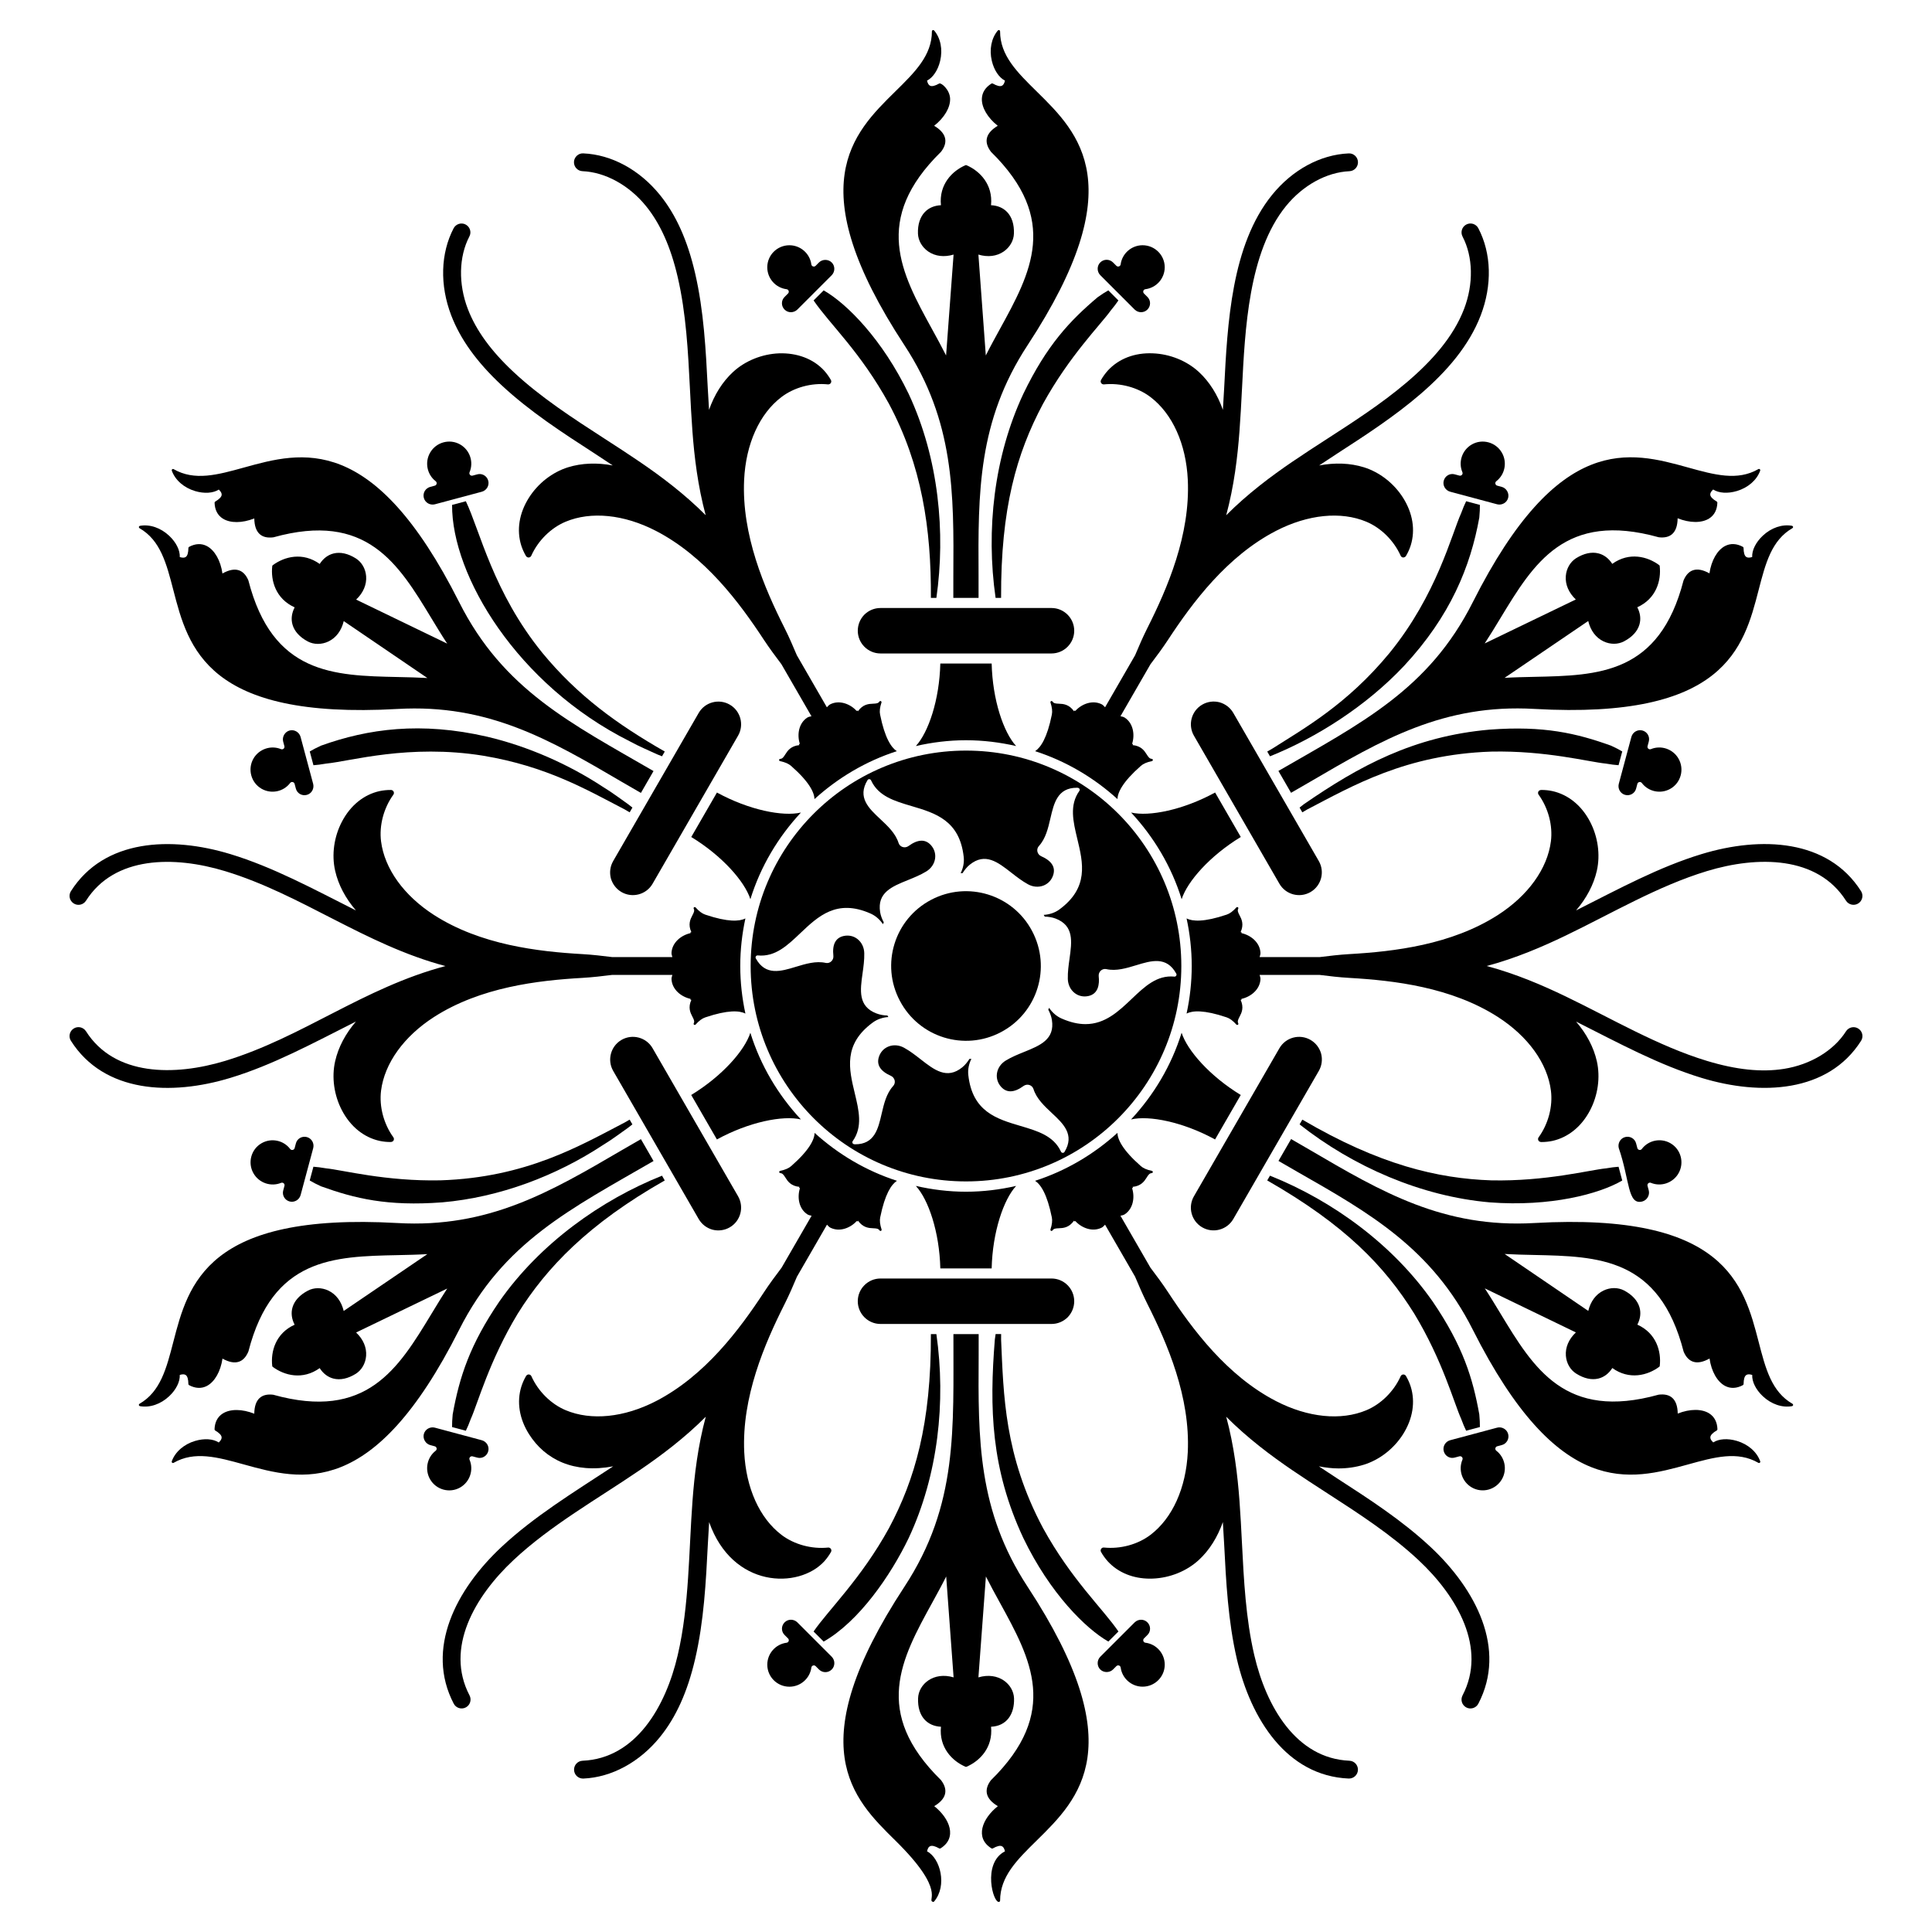
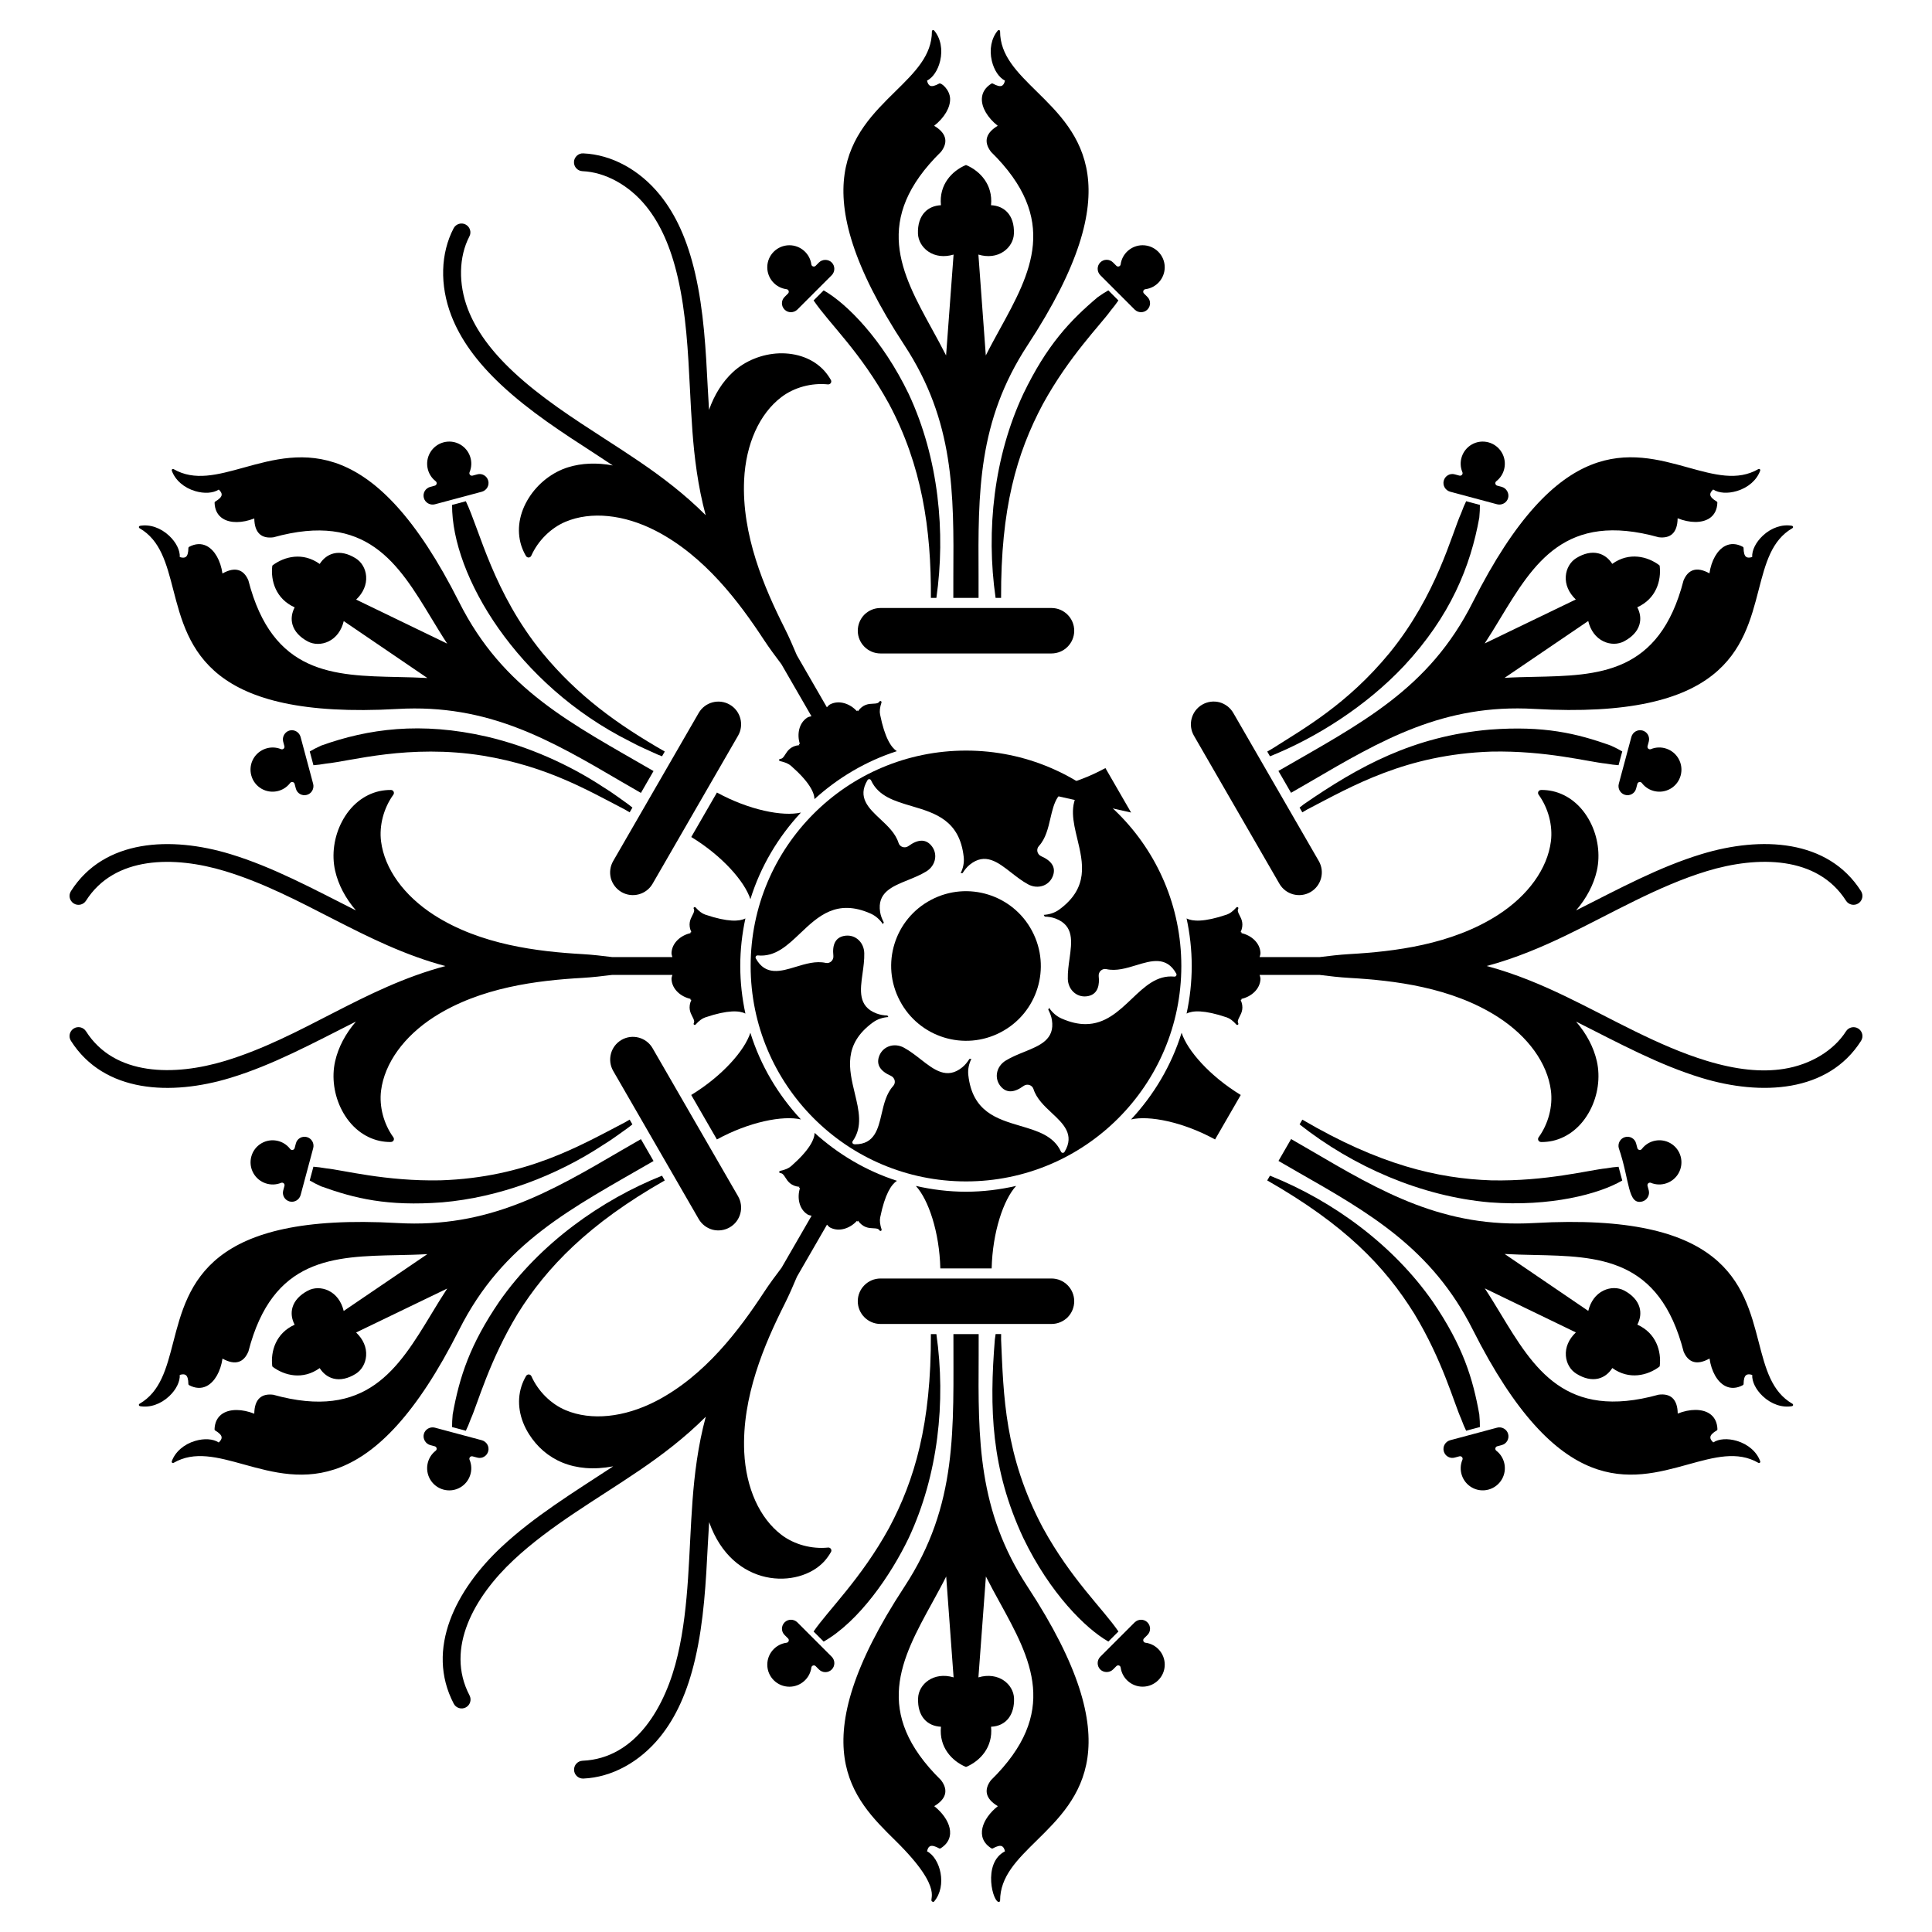
<svg xmlns="http://www.w3.org/2000/svg" fill="#000000" width="800px" height="800px" version="1.1" viewBox="144 144 512 512">
  <g>
    <path d="m359.61 223.62c4.332 6.356 12.367 13.535 19.992 27.422 8.664 16.25 11.199 33.016 11.094 51.398h1.457c2.461-17.211 0.664-36.922-7.328-54.023-6.973-14.48-16.398-23.961-22.543-27.465z" />
    <path d="m428.68 311.15c0-3.32-2.703-6.023-6.019-6.023h-45.316c-1.605 0-3.125 0.625-4.281 1.762-1.113 1.141-1.742 2.66-1.742 4.262 0 3.32 2.703 6.023 6.023 6.023h45.316c3.316-0.004 6.019-2.703 6.019-6.023z" />
    <path d="m361.03 213.56-0.883 0.887c-0.184 0.176-0.441 0.238-0.688 0.156-0.242-0.082-0.414-0.293-0.445-0.543-0.391-2.887-2.887-5.066-5.816-5.066-3.231 0-5.863 2.617-5.863 5.836 0 2.949 2.199 5.449 5.117 5.812 0.254 0.031 0.465 0.203 0.547 0.445 0.082 0.242 0.023 0.512-0.16 0.691l-0.91 0.91c-0.453 0.445-0.703 1.031-0.707 1.66-0.004 0.641 0.246 1.242 0.707 1.703 0.914 0.922 2.422 0.914 3.367-0.004l9.125-9.121c0.91-0.938 0.914-2.445 0-3.363-0.91-0.914-2.469-0.918-3.391-0.004z" />
    <path d="m446.8 208.99c-2.93 0-5.426 2.18-5.816 5.066-0.031 0.254-0.207 0.465-0.445 0.543-0.246 0.082-0.508 0.02-0.688-0.16l-0.887-0.887c-0.457-0.453-1.059-0.707-1.695-0.707s-1.234 0.25-1.691 0.707c-0.914 0.918-0.914 2.43 0.008 3.371l9.121 9.125c0.938 0.914 2.441 0.918 3.363 0 0.461-0.457 0.711-1.066 0.707-1.707-0.004-0.625-0.254-1.211-0.703-1.652l-0.914-0.914c-0.18-0.184-0.242-0.449-0.16-0.691 0.078-0.242 0.293-0.414 0.547-0.445 2.918-0.367 5.117-2.863 5.117-5.816 0-3.215-2.633-5.832-5.863-5.832z" />
    <path d="m393.15 160.14c0.719-3.019 0.125-6.031-1.59-8.055-0.094-0.105-0.242-0.148-0.371-0.098-0.133 0.047-0.223 0.176-0.223 0.312 0 6.402-4.5 10.828-9.719 15.957-11.277 11.094-25.32 24.898 2.414 67.199 13.254 20.188 13.129 39.203 12.984 61.219-0.012 1.867-0.004 3.824-0.004 5.766h6.688c0.004-1.965 0.012-3.945 0-5.836-0.125-21.992-0.234-40.984 13.008-61.152 27.734-42.301 13.691-56.105 2.414-67.199-5.215-5.129-9.719-9.555-9.719-15.957 0-0.141-0.09-0.266-0.223-0.312-0.117-0.051-0.277-0.008-0.371 0.098-1.715 2.027-2.312 5.035-1.59 8.059 0.582 2.453 1.902 4.422 3.477 5.223-0.16 0.719-0.426 1.176-0.805 1.355-0.504 0.246-1.301 0.047-2.43-0.582-0.102-0.059-0.234-0.055-0.336 0.008-1.598 0.988-2.481 2.359-2.547 3.977-0.098 2.344 1.504 5.074 4.207 7.215-3.004 1.797-3.914 4.102-1.797 6.891 18.309 17.969 10.539 32.102 2.316 47.062-1.238 2.262-2.519 4.586-3.684 6.91l-1.961-26.734c2.496 0.742 4.856 0.457 6.699-0.812 1.641-1.129 2.652-2.898 2.711-4.731 0.094-2.426-0.527-4.41-1.812-5.742-1.062-1.102-2.523-1.723-4.254-1.797 0.551-5.496-2.965-9.078-6.504-10.605-0.082-0.039-0.184-0.039-0.266 0-3.539 1.527-7.055 5.109-6.504 10.605-1.723 0.078-3.188 0.695-4.25 1.793-1.285 1.328-1.926 3.312-1.84 5.746 0.07 1.848 1.102 3.621 2.75 4.746 1.844 1.254 4.199 1.535 6.688 0.797l-1.984 26.734c-1.168-2.32-2.445-4.648-3.688-6.91-8.219-14.961-15.988-29.094 2.379-47.102 2.07-2.746 1.164-5.066-1.855-6.856 2.715-2.137 4.32-4.863 4.227-7.211-0.094-2.394-2.379-4.277-2.879-3.988-1.125 0.629-1.922 0.824-2.43 0.582-0.379-0.18-0.645-0.637-0.805-1.355 1.574-0.793 2.894-2.762 3.477-5.219z" />
    <path d="m415.17 248.42c-7.75 16.582-9.918 36.051-7.328 54.023h1.457c-0.09-23.676 4.078-38.246 11.094-51.402 6.996-12.73 15.273-20.988 17.938-24.715 0.879-1.039 1.512-1.906 2.055-2.703l-2.668-2.672c-0.832 0.473-1.73 1.027-2.824 1.812-7.316 6.191-13.469 12.664-19.723 25.656z" />
    <path d="m407.85 497.54c-0.066 0.469-0.133 0.887-0.203 1.406-1.477 18.305-1.02 34.32 7.531 52.617 7.109 14.762 16.613 24.086 22.547 27.465l2.672-2.668c-4.082-5.996-12.5-13.773-19.992-27.418-10.262-19.246-10.449-35.293-11.102-49.902 0.004-0.555 0.004-1.004 0.008-1.5z" />
    <path d="m371.32 488.84c0 3.32 2.703 6.023 6.019 6.023h45.316c1.605 0 3.125-0.625 4.281-1.762 1.113-1.141 1.742-2.66 1.742-4.262 0-3.32-2.703-6.023-6.023-6.023h-45.316c-3.316 0.004-6.019 2.703-6.019 6.023z" />
    <path d="m448.07 577.3c0.453-0.445 0.703-1.031 0.707-1.66 0.004-0.641-0.246-1.242-0.707-1.703-0.914-0.922-2.422-0.914-3.367 0.004l-9.125 9.121c-0.91 0.934-0.914 2.445 0 3.363 0.91 0.91 2.473 0.914 3.391 0l0.887-0.887c0.184-0.18 0.441-0.238 0.688-0.16 0.242 0.082 0.414 0.293 0.445 0.543 0.391 2.887 2.887 5.066 5.816 5.066 3.231 0 5.863-2.617 5.863-5.836 0-2.949-2.199-5.449-5.117-5.812-0.254-0.031-0.465-0.203-0.547-0.445-0.082-0.242-0.023-0.512 0.16-0.691z" />
    <path d="m347.34 585.16c0 3.219 2.629 5.836 5.863 5.836 2.93 0 5.426-2.18 5.816-5.07 0.031-0.254 0.207-0.461 0.445-0.543 0.246-0.082 0.508-0.02 0.688 0.16l0.883 0.887c0.934 0.93 2.43 0.957 3.391 0 0.914-0.918 0.914-2.43-0.008-3.371l-9.121-9.125c-0.938-0.914-2.441-0.918-3.363 0-0.938 0.934-0.949 2.434-0.004 3.359l0.914 0.914c0.184 0.18 0.242 0.449 0.16 0.691-0.078 0.242-0.297 0.414-0.547 0.445-2.918 0.371-5.117 2.867-5.117 5.816z" />
    <path d="m399.87 612.21c0.082 0.039 0.184 0.039 0.266 0 3.539-1.527 7.055-5.109 6.504-10.605 4.144-0.188 6.234-3.344 6.09-7.539-0.145-3.746-4.133-7.117-9.438-5.543l1.984-26.738c1.168 2.324 2.445 4.648 3.688 6.91 8.219 14.961 15.988 29.094-2.375 47.105-0.934 1.238-1.285 2.43-1.043 3.543 0.262 1.211 1.234 2.324 2.898 3.309-4.144 3.262-6.188 8.41-1.684 11.191 0.102 0.059 0.234 0.066 0.336 0.008 1.125-0.629 1.922-0.824 2.43-0.582 0.379 0.18 0.645 0.637 0.805 1.352-6.144 3.125-3.086 14.031-1.516 13.383 0.133-0.047 0.223-0.176 0.223-0.312 0-6.402 4.5-10.832 9.719-15.957 11.277-11.094 25.32-24.898-2.414-67.203-13.254-20.188-13.129-39.203-12.988-61.219 0.012-1.867 0.004-3.824 0.004-5.766h-6.691c-0.051 25.164 1.289 45.211-13.004 66.984-27.734 42.301-13.695 56.105-2.414 67.199 13.789 13.555 8.289 15.68 9.941 16.27 0.117 0.051 0.277 0.008 0.371-0.098 3.543-4.184 1.609-11.504-1.887-13.281 0.324-1.457 1.027-2.004 3.234-0.773 0.102 0.059 0.234 0.055 0.336-0.008 4.492-2.773 2.492-7.906-1.66-11.191 3.019-1.805 3.906-4.113 1.801-6.891-18.309-17.969-10.543-32.102-2.316-47.062 1.238-2.262 2.519-4.586 3.684-6.91l1.961 26.734c-5.301-1.578-9.297 1.805-9.41 5.543-0.188 4.785 2.418 7.375 6.062 7.539-0.551 5.5 2.965 9.082 6.504 10.609z" />
    <path d="m362.28 579.04c9.379-5.352 17.766-17.531 22.543-27.465 7.773-16.625 9.898-36.059 7.328-54.023h-1.457c0.09 23.836-4.293 38.645-11.094 51.398-7.363 13.406-16.164 21.809-19.992 27.418z" />
    <path d="m230.43 346.36c6.453-0.621 21.977-5.258 41.629-2.086 16.832 2.812 27.383 8.984 37.512 14.246 0.477 0.281 0.867 0.504 1.297 0.758l0.73-1.262c-0.371-0.293-0.703-0.559-1.117-0.879-1.867-1.289-4.019-2.981-6.641-4.57-9.078-5.981-19.828-10.766-30.773-13.34-17.52-4.027-31.512-2.109-43.996 2.379-1.227 0.551-2.156 1.055-2.981 1.539l0.977 3.648c0.957-0.074 2.023-0.191 3.363-0.434z" />
    <path d="m308.71 380.41c2.875 1.66 6.566 0.672 8.23-2.207l22.656-39.242c1.66-2.875 0.672-6.566-2.207-8.227-2.875-1.66-6.566-0.672-8.227 2.203l-22.66 39.246c-0.805 1.391-1.02 3.019-0.617 4.586 0.434 1.535 1.438 2.84 2.824 3.641z" />
    <path d="m213.3 353.02c2.555 1.477 5.816 0.82 7.594-1.523 0.152-0.203 0.41-0.301 0.66-0.25 0.25 0.047 0.453 0.234 0.516 0.48l0.332 1.246c0.16 0.617 0.543 1.125 1.082 1.441 0.551 0.32 1.199 0.41 1.828 0.238 1.254-0.332 2.004-1.641 1.68-2.918l-3.34-12.461c-0.355-1.258-1.664-2.016-2.914-1.68-1.242 0.336-2.027 1.684-1.695 2.938l0.324 1.207c0.062 0.25-0.012 0.504-0.207 0.676-0.191 0.168-0.461 0.215-0.695 0.113-2.695-1.105-5.832-0.031-7.297 2.504-1.605 2.793-0.652 6.379 2.133 7.988z" />
    <path d="m258.02 273.03c-1.281 0.344-2.043 1.633-1.695 2.934 0.34 1.25 1.648 2.008 2.922 1.68l12.461-3.336c1.262-0.355 2.016-1.656 1.68-2.914-0.34-1.273-1.629-2.039-2.906-1.684l-1.246 0.336c-0.25 0.066-0.512-0.016-0.68-0.207-0.168-0.191-0.211-0.465-0.113-0.699 1.141-2.711 0.078-5.863-2.477-7.34-2.785-1.609-6.367-0.641-7.984 2.16-1.465 2.535-0.828 5.789 1.48 7.57 0.203 0.152 0.297 0.41 0.25 0.66-0.055 0.254-0.234 0.449-0.484 0.516z" />
    <path d="m209.82 297.8c-0.605-1.426-1.465-2.328-2.551-2.676-1.18-0.379-2.629-0.094-4.316 0.855-0.492-3.418-2.051-6.172-4.129-7.266-1.434-0.754-3.066-0.68-4.719 0.211-0.102 0.059-0.176 0.172-0.176 0.289-0.02 1.289-0.246 2.078-0.711 2.394-0.344 0.238-0.871 0.242-1.574 0.02 0.094-1.766-0.957-3.894-2.789-5.625-2.254-2.129-5.16-3.125-7.769-2.648-0.141 0.031-0.25 0.133-0.27 0.273-0.027 0.137 0.039 0.281 0.16 0.352 5.543 3.199 7.129 9.312 8.961 16.395 3.969 15.312 8.902 34.375 59.406 31.508 24.109-1.387 40.516 8.23 59.512 19.363 1.613 0.945 3.309 1.918 4.992 2.887l3.344-5.793c-21.77-12.625-39.801-21.488-51.508-44.758-22.77-45.168-41.742-39.91-56.988-35.691-7.047 1.953-13.133 3.637-18.68 0.438-0.121-0.07-0.277-0.055-0.383 0.035-0.102 0.078-0.145 0.234-0.102 0.371 0.895 2.5 3.203 4.519 6.18 5.406 2.414 0.723 4.781 0.566 6.266-0.398 0.543 0.496 0.801 0.957 0.77 1.375-0.035 0.559-0.605 1.152-1.719 1.816-0.102 0.059-0.164 0.176-0.16 0.297 0.055 1.879 0.805 3.328 2.172 4.195 1.98 1.258 5.144 1.234 8.352-0.035 0.027 1.926 0.508 3.316 1.426 4.148 0.844 0.766 2.055 1.055 3.644 0.855 24.715-6.871 33.07 6.922 41.914 21.523 1.336 2.203 2.711 4.477 4.141 6.648l-24.133-11.668c1.891-1.789 2.824-3.977 2.648-6.207-0.156-1.984-1.184-3.746-2.742-4.715-2.055-1.293-4.086-1.746-5.879-1.301-1.488 0.367-2.754 1.324-3.684 2.781-4.484-3.227-9.344-1.969-12.438 0.332-0.074 0.055-0.125 0.137-0.133 0.23-0.445 3.828 0.895 8.664 5.934 10.938-0.793 1.531-0.992 3.106-0.57 4.574 0.508 1.777 1.91 3.324 4.059 4.469 1.637 0.859 3.684 0.855 5.484-0.012 2.008-0.969 3.43-2.867 4.035-5.391l22.164 15.086c-2.598-0.148-5.25-0.207-7.828-0.262-17.078-0.371-33.199-0.711-39.613-25.621z" />
    <path d="m287.77 317.06c-13.078-16.051-16.602-32.496-20.316-40.227l-3.648 0.977c-0.102 18.73 17.242 47.684 47.039 62.621 2.688 1.477 5.227 2.492 7.277 3.465 0.488 0.199 0.883 0.355 1.32 0.531l0.73-1.262c-12.602-7.215-23.094-14.809-32.402-26.105z" />
    <path d="m569.57 453.63c-4.188 0.402-15.91 3.484-30.375 3.176-14.184-0.48-29.652-4.125-50.062-16.09l-0.73 1.262c14.203 11.184 32.176 19.082 50.449 20.664 15.996 1.203 28.938-2.211 35.059-5.793l-0.977-3.648c-0.961 0.074-2.027 0.191-3.363 0.43z" />
-     <path d="m491.29 419.58c-2.875-1.66-6.566-0.672-8.23 2.207l-22.66 39.246c-1.66 2.875-0.672 6.566 2.207 8.227 2.875 1.66 6.566 0.672 8.227-2.203l22.66-39.246c0.805-1.391 1.02-3.019 0.617-4.586-0.426-1.539-1.43-2.844-2.82-3.644z" />
    <path d="m586.69 446.97c-2.555-1.477-5.816-0.82-7.594 1.523-0.152 0.203-0.41 0.301-0.66 0.25-0.25-0.047-0.453-0.234-0.52-0.48l-0.332-1.246c-0.16-0.613-0.543-1.125-1.086-1.441-0.551-0.324-1.199-0.41-1.828-0.238-1.258 0.332-2.004 1.641-1.68 2.918 2.941 8.52 2.305 15.199 6.25 14.145 1.242-0.336 2.027-1.684 1.695-2.938l-0.324-1.207c-0.062-0.25 0.012-0.504 0.207-0.676 0.191-0.168 0.461-0.215 0.695-0.113 2.695 1.105 5.832 0.031 7.297-2.504 1.617-2.797 0.668-6.383-2.121-7.992z" />
    <path d="m541.98 526.96c0.625-0.168 1.141-0.562 1.461-1.117 0.316-0.551 0.398-1.195 0.234-1.82-0.34-1.25-1.648-2.008-2.922-1.68l-12.461 3.336c-1.262 0.355-2.016 1.656-1.68 2.914 0.168 0.629 0.566 1.148 1.125 1.465 0.543 0.309 1.176 0.387 1.781 0.215l1.246-0.336c0.246-0.066 0.512 0.016 0.68 0.211 0.172 0.188 0.211 0.461 0.113 0.695-1.141 2.711-0.078 5.863 2.477 7.34 2.785 1.609 6.367 0.641 7.984-2.16 1.465-2.535 0.828-5.789-1.48-7.57-0.203-0.152-0.297-0.41-0.246-0.656 0.051-0.254 0.234-0.449 0.484-0.516z" />
    <path d="m590.18 502.2c0.605 1.43 1.465 2.328 2.547 2.676 1.18 0.379 2.629 0.094 4.316-0.855 0.492 3.418 2.051 6.172 4.129 7.266 1.434 0.754 3.066 0.68 4.719-0.211 0.102-0.059 0.176-0.172 0.176-0.289 0.02-1.289 0.246-2.078 0.715-2.394 0.344-0.238 0.871-0.242 1.574-0.02-0.094 1.766 0.957 3.894 2.789 5.625 2.254 2.129 5.16 3.121 7.769 2.648 0.141-0.027 0.254-0.133 0.27-0.273 0.027-0.137-0.039-0.281-0.16-0.352-5.547-3.199-7.129-9.312-8.961-16.395-3.969-15.312-8.902-34.375-59.406-31.512-24.109 1.387-40.516-8.23-59.512-19.363-1.613-0.945-3.309-1.918-4.992-2.887l-3.344 5.793c1.699 0.984 3.41 1.98 5.055 2.918 19.109 10.887 35.613 20.289 46.457 41.84 22.766 45.168 41.742 39.91 56.988 35.691 7.047-1.953 13.133-3.637 18.68-0.438 0.121 0.07 0.277 0.055 0.383-0.035 0.102-0.074 0.145-0.234 0.102-0.371-0.895-2.5-3.203-4.519-6.18-5.406-2.414-0.723-4.781-0.566-6.266 0.398-0.543-0.496-0.805-0.957-0.77-1.375 0.035-0.559 0.605-1.152 1.719-1.812 0.102-0.059 0.164-0.176 0.16-0.297-0.055-1.879-0.805-3.328-2.172-4.195-1.98-1.258-5.148-1.234-8.352 0.035-0.027-1.922-0.508-3.316-1.426-4.148-0.844-0.766-2.055-1.055-3.644-0.855-24.715 6.871-33.07-6.922-41.914-21.523-1.336-2.203-2.711-4.477-4.141-6.648l24.133 11.668c-1.891 1.789-2.824 3.977-2.648 6.207 0.156 1.984 1.184 3.746 2.742 4.715 2.051 1.293 4.082 1.746 5.879 1.305 1.484-0.367 2.754-1.324 3.684-2.785 4.484 3.227 9.344 1.969 12.438-0.332 0.074-0.055 0.125-0.137 0.133-0.23 0.445-3.828-0.895-8.664-5.934-10.938 0.793-1.531 0.992-3.106 0.57-4.574-0.508-1.777-1.91-3.324-4.059-4.469-1.633-0.859-3.688-0.855-5.484 0.012-2.008 0.969-3.43 2.867-4.035 5.391l-22.16-15.086c2.594 0.148 5.25 0.207 7.828 0.262 17.066 0.371 33.191 0.711 39.605 25.621z" />
    <path d="m518.79 492.13c7.516 12.398 10.57 23.789 12.438 27.895 0.461 1.277 0.895 2.262 1.312 3.133l3.648-0.977c0.004-0.957-0.027-2.012-0.16-3.352-1.699-9.461-4.266-18.051-12.352-29.906-10.398-14.887-26.211-26.602-43.121-33.359l-0.73 1.262c20.598 11.785 31.09 22.668 38.965 35.305z" />
    <path d="m276.32 488.93c-7.762 11.383-10.551 19.887-12.355 29.906-0.133 1.336-0.164 2.394-0.16 3.352l3.648 0.977c0.422-0.871 0.852-1.852 1.312-3.133 1.758-3.856 4.902-15.457 12.438-27.891 7.664-12.293 18.801-23.855 38.965-35.309l-0.727-1.262c-16.055 6.414-32.312 17.895-43.121 33.359z" />
    <path d="m332.83 469.88c1.543 0.395 3.176 0.18 4.562-0.621 2.875-1.66 3.863-5.352 2.207-8.23l-22.66-39.246c-1.66-2.875-5.352-3.863-8.227-2.203-2.875 1.66-3.863 5.352-2.207 8.227l22.656 39.246c0.805 1.391 2.106 2.394 3.668 2.828z" />
    <path d="m257.98 536.03c1.617 2.801 5.199 3.769 7.984 2.16 2.555-1.477 3.617-4.629 2.477-7.34-0.102-0.234-0.055-0.504 0.113-0.695 0.168-0.191 0.43-0.273 0.676-0.207l1.246 0.332c0.613 0.168 1.246 0.094 1.789-0.219 0.555-0.316 0.953-0.836 1.121-1.465 0.34-1.254-0.418-2.555-1.688-2.914l-12.461-3.34c-1.266-0.32-2.578 0.43-2.914 1.684-0.332 1.242 0.445 2.598 1.695 2.938l1.207 0.324c0.246 0.07 0.43 0.262 0.48 0.516 0.051 0.25-0.047 0.508-0.25 0.66-2.305 1.773-2.941 5.027-1.477 7.566z" />
    <path d="m219.29 461.29c0.316 0.551 0.836 0.945 1.461 1.113 1.254 0.332 2.562-0.422 2.914-1.691l3.344-12.461c0.324-1.27-0.426-2.574-1.684-2.914-0.629-0.168-1.277-0.082-1.832 0.242-0.539 0.316-0.922 0.824-1.078 1.434l-0.332 1.25c-0.066 0.246-0.27 0.434-0.52 0.484s-0.508-0.047-0.66-0.25c-1.777-2.344-5.039-3-7.594-1.523-2.789 1.609-3.738 5.195-2.121 7.992 1.465 2.535 4.602 3.609 7.297 2.504 0.234-0.102 0.504-0.051 0.695 0.113 0.195 0.172 0.273 0.43 0.207 0.676l-0.324 1.207c-0.176 0.625-0.094 1.27 0.227 1.824z" />
    <path d="m195.7 525.86c-2.973 0.887-5.285 2.906-6.18 5.406-0.043 0.133-0.008 0.285 0.102 0.367 0.105 0.09 0.262 0.105 0.383 0.035 5.543-3.199 11.629-1.516 18.676 0.438 15.246 4.219 34.223 9.477 56.992-35.691 11.699-23.246 29.648-32.078 51.52-44.738l-3.344-5.793c-1.703 0.977-3.422 1.961-5.055 2.918-18.984 11.105-35.379 20.695-59.461 19.312-50.5-2.867-55.438 16.195-59.402 31.508-1.832 7.078-3.414 13.191-8.961 16.395-0.121 0.07-0.188 0.211-0.16 0.352 0.012 0.129 0.133 0.242 0.27 0.273 2.613 0.473 5.519-0.516 7.773-2.648 1.832-1.73 2.879-3.859 2.785-5.625 0.699-0.223 1.23-0.219 1.574 0.02 0.465 0.312 0.691 1.102 0.711 2.394 0 0.117 0.07 0.23 0.176 0.289 1.652 0.891 3.285 0.969 4.719 0.219 2.078-1.09 3.641-3.84 4.144-7.25 1.68 0.938 3.125 1.219 4.305 0.84 1.086-0.348 1.941-1.25 2.562-2.727 6.406-24.84 22.531-25.18 39.598-25.535 2.578-0.055 5.231-0.109 7.828-0.266l-22.172 15.066c-0.605-2.531-2.031-4.434-4.051-5.398-1.797-0.855-3.836-0.848-5.453 0.02-2.148 1.129-3.555 2.664-4.066 4.438-0.426 1.473-0.23 3.047 0.566 4.582-5.035 2.269-6.379 7.109-5.934 10.938 0.008 0.09 0.059 0.176 0.133 0.23 3.094 2.301 7.953 3.559 12.438 0.332 0.93 1.453 2.195 2.41 3.676 2.781 1.793 0.449 3.832 0.008 5.898-1.277 1.562-0.984 2.586-2.762 2.734-4.754 0.164-2.227-0.77-4.406-2.652-6.188l24.145-11.648c-1.426 2.172-2.805 4.441-4.141 6.648-8.848 14.598-17.203 28.391-41.98 21.492-1.539-0.188-2.75 0.102-3.594 0.867-0.918 0.832-1.395 2.234-1.418 4.164-3.207-1.281-6.371-1.309-8.355-0.055-1.371 0.867-2.121 2.316-2.176 4.195 0 0.117 0.059 0.234 0.16 0.297 1.109 0.66 1.676 1.254 1.719 1.812 0.031 0.418-0.227 0.879-0.77 1.375-1.477-0.98-3.844-1.137-6.262-0.41z" />
    <path d="m261.14 462.64c15.289-1.324 30.289-7.047 42.691-15.219 2.621-1.59 4.773-3.281 6.641-4.57 0.418-0.32 0.746-0.586 1.117-0.879l-0.727-1.262c-0.43 0.25-0.816 0.477-1.297 0.754-11.91 6.188-26.102 14.574-48.766 15.336-14.574 0.312-26.117-2.766-30.375-3.176-1.34-0.242-2.406-0.355-3.367-0.43l-0.977 3.648c0.824 0.484 1.758 0.984 2.981 1.539 8.984 3.238 17.605 5.344 32.078 4.258z" />
    <path d="m536.03 281.16c0.133-1.336 0.164-2.394 0.16-3.352l-3.644-0.977c-0.422 0.871-0.852 1.852-1.312 3.133-2.531 5.555-6.453 21.684-19.008 37.094-11.25 13.652-22.711 20.016-31.094 25.363-0.48 0.273-0.871 0.5-1.301 0.746l0.727 1.262c12.316-4.938 25.504-13.309 35.539-23.977 12.285-13.203 17.59-26.301 19.934-39.293z" />
    <path d="m467.17 330.11c-1.543-0.395-3.176-0.18-4.562 0.621-2.875 1.66-3.863 5.352-2.207 8.23l22.66 39.246c1.66 2.875 5.352 3.863 8.227 2.203s3.863-5.352 2.207-8.227l-22.656-39.246c-0.805-1.391-2.109-2.394-3.668-2.828z" />
    <path d="m542.01 263.96c-1.617-2.801-5.199-3.769-7.984-2.16-2.555 1.477-3.617 4.629-2.477 7.34 0.102 0.234 0.055 0.504-0.113 0.695-0.168 0.191-0.43 0.273-0.676 0.207l-1.242-0.336c-0.613-0.168-1.246-0.094-1.789 0.219-0.555 0.316-0.953 0.836-1.121 1.465-0.34 1.254 0.418 2.555 1.688 2.914l12.461 3.34c1.266 0.32 2.578-0.43 2.914-1.684 0.332-1.242-0.445-2.598-1.695-2.934l-1.207-0.324c-0.246-0.07-0.43-0.262-0.48-0.516-0.051-0.25 0.047-0.508 0.25-0.66 2.301-1.777 2.938-5.027 1.473-7.566z" />
    <path d="m580.71 338.7c-0.316-0.551-0.836-0.945-1.461-1.113-1.254-0.332-2.562 0.422-2.914 1.691l-3.344 12.461c-0.324 1.27 0.43 2.574 1.684 2.914 0.629 0.172 1.277 0.082 1.832-0.242 0.539-0.316 0.922-0.824 1.078-1.434l0.332-1.246c0.066-0.246 0.27-0.434 0.52-0.484 0.25-0.051 0.508 0.047 0.66 0.25 1.777 2.344 5.039 3 7.594 1.523 2.789-1.609 3.738-5.195 2.121-7.992-1.465-2.535-4.602-3.613-7.297-2.504-0.234 0.102-0.504 0.051-0.695-0.113-0.191-0.172-0.27-0.43-0.203-0.676l0.324-1.207c0.172-0.629 0.086-1.273-0.23-1.828z" />
    <path d="m604.29 274.13c2.973-0.887 5.285-2.906 6.18-5.406 0.043-0.137 0.012-0.285-0.102-0.371-0.105-0.09-0.262-0.105-0.383-0.035-5.547 3.203-11.629 1.52-18.68-0.438-15.246-4.223-34.223-9.477-56.992 35.691-11.66 23.172-29.527 32.023-51.52 44.738l3.344 5.793c1.703-0.98 3.422-1.961 5.055-2.918 18.984-11.105 35.379-20.695 59.461-19.312 50.5 2.867 55.438-16.195 59.402-31.508 1.832-7.082 3.418-13.191 8.961-16.395 0.121-0.07 0.188-0.211 0.16-0.352-0.016-0.125-0.133-0.242-0.27-0.273-2.613-0.473-5.519 0.516-7.773 2.648-1.832 1.73-2.883 3.859-2.785 5.625-0.699 0.223-1.23 0.215-1.574-0.02-0.465-0.312-0.691-1.102-0.715-2.394 0-0.117-0.07-0.23-0.176-0.285-1.652-0.891-3.285-0.969-4.719-0.219-2.082 1.086-3.641 3.84-4.144 7.25-1.68-0.938-3.125-1.219-4.305-0.84-1.086 0.348-1.941 1.25-2.562 2.727-6.41 24.84-22.531 25.18-39.598 25.539-2.578 0.055-5.234 0.109-7.828 0.266l22.172-15.066c0.605 2.531 2.031 4.434 4.051 5.398 1.797 0.855 3.836 0.848 5.453-0.02 2.148-1.129 3.555-2.664 4.066-4.438 0.426-1.473 0.23-3.047-0.566-4.582 5.035-2.273 6.379-7.109 5.934-10.938-0.008-0.09-0.059-0.176-0.133-0.23-3.094-2.301-7.953-3.555-12.438-0.332-0.93-1.453-2.195-2.414-3.68-2.781-1.793-0.449-3.832-0.008-5.898 1.277-1.562 0.984-2.586 2.762-2.734 4.754-0.164 2.227 0.77 4.406 2.652 6.191l-24.145 11.648c1.426-2.172 2.805-4.441 4.137-6.648 8.848-14.602 17.203-28.395 41.98-21.492 1.539 0.188 2.75-0.102 3.594-0.867 0.918-0.832 1.395-2.231 1.418-4.164 3.207 1.281 6.371 1.309 8.355 0.055 1.371-0.867 2.121-2.316 2.176-4.191 0-0.121-0.059-0.238-0.164-0.297-1.109-0.66-1.676-1.254-1.719-1.816-0.035-0.418 0.227-0.879 0.77-1.375 1.496 0.973 3.863 1.129 6.281 0.402z" />
    <path d="m538.85 337.35c-20.227 1.75-34.73 9.707-49.332 19.785-0.418 0.32-0.75 0.586-1.117 0.879l0.727 1.262c0.43-0.25 0.82-0.477 1.297-0.758 11.887-6.176 26.145-14.574 48.766-15.336 14.52-0.312 25.832 2.738 30.375 3.176 1.34 0.242 2.406 0.355 3.367 0.43l0.98-3.648c-0.828-0.484-1.758-0.984-2.981-1.535-9.09-3.273-17.82-5.324-32.082-4.254z" />
    <path d="m267.4 203.5c-1.156-0.609-2.586-0.152-3.188 1-3.469 6.652-3.699 15.07-0.629 23.09 2.422 6.312 6.758 12.332 13.246 18.406 7.535 7.047 16.277 12.703 24.73 18.168 1.621 1.051 3.223 2.125 4.832 3.184-4.176-0.781-8.227-0.641-11.867 0.492-4.164 1.301-7.945 4.25-10.371 8.086-2.574 4.074-3.293 8.559-2.016 12.633 0.309 0.961 0.734 1.902 1.254 2.797 0.152 0.254 0.488 0.414 0.723 0.387 0.293-0.016 0.555-0.195 0.676-0.465 1.793-4.004 5.188-7.371 9.09-9.012 6.746-2.824 15.473-1.949 23.922 2.41 12.996 6.711 22.141 18.977 28.66 28.918 1.449 2.195 3.035 4.328 4.625 6.434l7.957 13.781c-0.379 0.094-0.777 0.156-1.09 0.352-2.301 1.48-2.762 4.531-1.996 6.945-0.105 0.047-0.223 0.098-0.223 0.223 0 0.07 0.09 0.078 0.129 0.133-2.297 0.211-3.148 1.496-3.758 2.465-0.465 0.734-0.758 1.156-1.352 1.188-0.152 0.008-0.273 0.125-0.281 0.273-0.012 0.148 0.09 0.285 0.238 0.316 1.352 0.285 2.289 0.695 2.949 1.281 4.863 4.277 6.137 7.055 6.191 8.785 6.231-5.66 13.625-10.055 21.816-12.699-1.457-0.949-3.184-3.461-4.434-9.703-0.18-0.867-0.059-1.883 0.367-3.195 0.047-0.145-0.023-0.297-0.16-0.363-0.129-0.066-0.293-0.02-0.379 0.105-0.324 0.496-0.836 0.539-1.703 0.574-1.145 0.043-2.68 0.137-4.012 2.023-0.023-0.059 0.012-0.141-0.047-0.172-0.098-0.055-0.184 0.02-0.273 0.07-1.711-1.879-4.617-2.996-7.047-1.738-0.324 0.172-0.578 0.488-0.848 0.766l-7.961-13.793c-1.023-2.426-2.074-4.863-3.254-7.211-5.348-10.609-11.398-24.66-10.715-39.273 0.457-9.508 4.059-17.5 9.879-21.93 3.363-2.559 7.965-3.82 12.348-3.363 0.273 0.02 0.578-0.109 0.738-0.355 0.164-0.246 0.172-0.562 0.027-0.82-0.512-0.898-1.113-1.734-1.797-2.492-2.883-3.137-7.191-4.715-11.938-4.562-4.539 0.18-8.984 1.98-12.191 4.938-2.809 2.594-4.953 6.031-6.363 10.035-0.109-1.914-0.238-3.824-0.336-5.742-0.512-10.066-1.035-20.477-3.375-30.543-2.012-8.664-5.059-15.426-9.312-20.676-5.414-6.672-12.816-10.684-20.312-11.004-1.258-0.078-2.406 0.957-2.461 2.258-0.055 1.305 0.953 2.406 2.258 2.461 6.055 0.258 12.352 3.719 16.84 9.258 3.793 4.68 6.539 10.82 8.383 18.77 2.25 9.656 2.762 19.852 3.258 29.711 0.188 3.742 0.379 7.481 0.656 11.211 0.5 6.719 1.418 14.473 3.512 22.219-5.66-5.688-11.922-10.359-17.488-14.152-3.098-2.113-6.254-4.156-9.414-6.195-8.277-5.356-16.836-10.891-24.066-17.652-5.957-5.574-9.902-11.016-12.062-16.645-2.551-6.656-2.398-13.84 0.402-19.215 0.617-1.141 0.168-2.566-0.988-3.172z" />
-     <path d="m422.54 470.18c0.129 0.066 0.293 0.02 0.379-0.105 0.324-0.496 0.836-0.539 1.703-0.574 1.145-0.043 2.68-0.137 4.012-2.023 0.023 0.059-0.012 0.137 0.047 0.172 0.098 0.055 0.184-0.023 0.273-0.074 1.711 1.879 4.617 2.996 7.047 1.738 0.324-0.172 0.578-0.488 0.848-0.766l7.957 13.781c1.023 2.43 2.078 4.867 3.258 7.219 5.344 10.613 11.395 24.668 10.711 39.273-0.457 9.508-4.059 17.5-9.879 21.93-3.367 2.559-7.988 3.809-12.344 3.363-0.293-0.035-0.574 0.102-0.738 0.352-0.164 0.246-0.176 0.562-0.031 0.816 0.5 0.887 1.102 1.727 1.797 2.5 2.731 2.969 6.676 4.578 11.176 4.578 0.254 0 0.508-0.004 0.762-0.016 4.539-0.18 8.98-1.98 12.188-4.938 2.809-2.594 4.953-6.035 6.363-10.039 0.109 1.926 0.242 3.852 0.34 5.777 0.512 10.055 1.035 20.453 3.371 30.508 3.707 15.973 13.254 30.977 29.625 31.68h0.102c1.258 0 2.305-0.992 2.359-2.258 0.055-1.305-0.953-2.406-2.258-2.461-14.074-0.605-22.027-14.262-25.223-28.027-2.242-9.645-2.754-19.828-3.254-29.676-0.188-3.754-0.383-7.508-0.66-11.246-0.5-6.719-1.418-14.477-3.512-22.219 5.66 5.688 11.918 10.359 17.484 14.152 3.09 2.106 6.234 4.141 9.379 6.176 8.293 5.359 16.863 10.906 24.102 17.676 10.355 9.68 18.16 23.398 11.664 35.859-0.605 1.156-0.156 2.582 1 3.188 1.133 0.598 2.578 0.172 3.188-1 7.559-14.492-0.602-30.254-12.625-41.496-7.547-7.059-16.297-12.719-24.762-18.191-1.637-1.059-3.25-2.141-4.879-3.211 1.754 0.332 3.492 0.551 5.18 0.551 2.356 0 4.629-0.328 6.766-0.992 4.164-1.301 7.949-4.25 10.375-8.086 2.574-4.074 3.293-8.559 2.016-12.633-0.309-0.969-0.738-1.91-1.262-2.797-0.145-0.254-0.398-0.391-0.723-0.387-0.293 0.016-0.551 0.195-0.672 0.465-1.793 4.004-5.188 7.371-9.086 9.008-6.754 2.828-15.477 1.945-23.93-2.41-13-6.719-22.145-18.98-28.656-28.918-1.449-2.203-3.039-4.34-4.637-6.445l-7.949-13.766c0.379-0.094 0.777-0.156 1.09-0.352 2.301-1.48 2.762-4.531 1.996-6.945 0.105-0.047 0.223-0.098 0.223-0.223 0-0.07-0.086-0.078-0.129-0.129 2.297-0.211 3.148-1.496 3.758-2.465 0.465-0.734 0.758-1.156 1.352-1.188 0.152-0.008 0.273-0.125 0.281-0.273 0.012-0.148-0.086-0.285-0.238-0.316-1.352-0.289-2.289-0.695-2.945-1.281-4.863-4.281-6.137-7.055-6.191-8.789-6.231 5.66-13.625 10.055-21.82 12.699 1.457 0.949 3.184 3.461 4.438 9.703 0.176 0.867 0.059 1.883-0.367 3.195-0.039 0.137 0.027 0.293 0.164 0.355z" />
    <path d="m166.79 417.3c-0.703-1.098-2.156-1.434-3.262-0.727-1.102 0.699-1.43 2.16-0.73 3.262 8.789 13.824 26.551 14.59 42.246 9.816 11.285-3.43 21.703-9.094 33.273-14.926-2.758 3.223-4.664 6.797-5.504 10.523-0.961 4.258-0.293 9.008 1.816 13.027 2.242 4.266 5.766 7.129 9.93 8.062 0.949 0.203 1.93 0.309 2.918 0.309 0.34 0 0.68-0.129 0.832-0.434 0.133-0.262 0.105-0.578-0.062-0.816-2.574-3.555-3.789-8.18-3.262-12.375 0.926-7.254 6.047-14.371 14.047-19.516 12.312-7.898 27.508-9.688 39.371-10.359 2.621-0.156 5.254-0.461 7.863-0.789h15.918c-0.102 0.375-0.238 0.75-0.227 1.121 0.129 2.738 2.547 4.688 5.023 5.227 0 0.105-0.023 0.219 0.074 0.277 0.062 0.035 0.113-0.035 0.18-0.047-0.965 2.098-0.277 3.473 0.258 4.488 0.402 0.77 0.621 1.234 0.355 1.766-0.066 0.137-0.027 0.297 0.098 0.379 0.125 0.086 0.293 0.066 0.391-0.047 0.926-1.027 1.746-1.633 2.586-1.91 6.031-2.035 9.062-1.793 10.617-1.008-0.875-4.066-1.363-8.277-1.363-12.605 0-4.324 0.484-8.531 1.363-12.598-1.551 0.785-4.59 1.027-10.621-1.008-0.84-0.281-1.66-0.887-2.582-1.914-0.102-0.113-0.27-0.129-0.395-0.043-0.121 0.078-0.164 0.246-0.098 0.379 0.266 0.527 0.051 0.992-0.355 1.766-0.535 1.016-1.223 2.391-0.254 4.488-0.062-0.008-0.113-0.082-0.172-0.047-0.098 0.055-0.074 0.172-0.074 0.273-2.484 0.543-4.902 2.5-5.031 5.231-0.012 0.367 0.125 0.742 0.227 1.117h-15.902c-2.613-0.328-5.254-0.637-7.879-0.789-11.863-0.672-27.059-2.465-39.367-10.359-8.004-5.148-13.125-12.266-14.051-19.52-0.527-4.191 0.688-8.82 3.262-12.375 0.168-0.238 0.195-0.555 0.062-0.816-0.133-0.262-0.398-0.43-0.695-0.434-1.012-0.012-2.059 0.098-3.062 0.309-4.156 0.934-7.68 3.793-9.922 8.062-2.113 4.019-2.777 8.77-1.816 13.027 0.84 3.727 2.746 7.305 5.508 10.523-11.422-5.754-21.941-11.48-33.273-14.926-15.727-4.777-33.465-3.996-42.246 9.816-0.699 1.102-0.375 2.562 0.73 3.262 1.113 0.703 2.562 0.371 3.262-0.727 7.531-11.863 23.309-11.953 36.879-7.828 20.246 6.156 36.98 19.465 58.371 25.148-21.793 5.793-37.887 18.898-58.371 25.129-13.418 4.059-29.301 4.09-36.883-7.848z" />
    <path d="m596.32 374.86c13.5-4.106 29.316-4.07 36.887 7.832 0.695 1.094 2.152 1.426 3.258 0.727 1.105-0.699 1.43-2.16 0.727-3.262-8.758-13.777-26.457-14.617-42.246-9.816-11.305 3.438-21.727 9.109-33.273 14.93 2.762-3.223 4.668-6.801 5.508-10.527 0.957-4.258 0.289-9.008-1.82-13.027-2.242-4.266-5.766-7.129-9.93-8.062-0.949-0.203-1.926-0.309-2.914-0.309-0.363 0.004-0.684 0.129-0.836 0.434-0.133 0.262-0.105 0.578 0.062 0.816 2.574 3.555 3.789 8.18 3.262 12.371-0.926 7.258-6.047 14.371-14.047 19.52-12.312 7.898-27.508 9.688-39.371 10.363-2.621 0.156-5.258 0.461-7.867 0.789h-15.91c0.102-0.375 0.238-0.75 0.227-1.117-0.129-2.738-2.547-4.688-5.023-5.227 0-0.105 0.023-0.223-0.074-0.277-0.062-0.035-0.113 0.035-0.18 0.047 0.965-2.098 0.277-3.473-0.258-4.488-0.402-0.77-0.621-1.234-0.355-1.766 0.066-0.137 0.023-0.297-0.098-0.379-0.125-0.086-0.293-0.066-0.391 0.047-0.926 1.027-1.746 1.633-2.582 1.91-6.031 2.035-9.07 1.797-10.621 1.008 0.879 4.066 1.363 8.277 1.363 12.605 0 4.324-0.484 8.535-1.363 12.602 1.551-0.789 4.586-1.031 10.621 1.008 0.84 0.281 1.66 0.887 2.582 1.914 0.102 0.113 0.27 0.129 0.395 0.043 0.121-0.078 0.164-0.246 0.098-0.379-0.266-0.527-0.047-0.992 0.355-1.766 0.535-1.012 1.219-2.391 0.254-4.484 0.062 0.008 0.113 0.082 0.172 0.047 0.098-0.055 0.074-0.172 0.074-0.273 2.484-0.543 4.902-2.5 5.031-5.231 0.012-0.367-0.125-0.742-0.227-1.117h15.898c2.617 0.328 5.254 0.637 7.883 0.789 11.863 0.676 27.059 2.465 39.367 10.355 8.004 5.152 13.125 12.266 14.051 19.52 0.531 4.195-0.688 8.82-3.262 12.375-0.172 0.238-0.195 0.555-0.062 0.816 0.152 0.305 0.469 0.438 0.836 0.434 0.984 0 1.965-0.105 2.922-0.309 4.152-0.934 7.68-3.793 9.922-8.062 2.109-4.019 2.773-8.77 1.82-13.027-0.84-3.727-2.746-7.305-5.508-10.523 11.43 5.758 21.938 11.48 33.273 14.926 15.742 4.789 33.512 3.922 42.246-9.816 0.703-1.102 0.379-2.562-0.727-3.262-1.102-0.699-2.559-0.371-3.258 0.727-3.254 5.113-9.398 8.836-16.441 9.953-5.945 0.945-12.641 0.25-20.445-2.121-12.973-3.945-25.102-11.152-37.395-17.07-6.059-2.922-13.215-6.008-20.953-8.066 7.738-2.059 14.898-5.152 20.953-8.07 12.301-5.926 24.43-13.129 37.391-17.07z" />
    <path d="m280.07 557.45c9.891-9.254 22.121-16.113 33.48-23.852 5.566-3.793 11.824-8.465 17.488-14.152-2.098 7.746-3.012 15.5-3.512 22.219-1.027 13.68-0.836 27.707-3.914 40.922-3.168 13.664-11.094 27.426-25.223 28.027-1.305 0.055-2.312 1.156-2.258 2.461 0.055 1.27 1.102 2.262 2.359 2.262h0.102c7.496-0.32 14.895-4.328 20.305-11 4.258-5.25 7.309-12.012 9.32-20.676 2.34-10.066 2.863-20.473 3.375-30.543 0.098-1.918 0.227-3.828 0.336-5.742 6.188 17.574 23.73 17.766 30.504 10.406 0.676-0.754 1.281-1.59 1.789-2.492 0.148-0.254 0.137-0.57-0.027-0.816-0.16-0.25-0.465-0.387-0.738-0.352-4.363 0.445-8.977-0.805-12.348-3.363-5.82-4.43-9.422-12.422-9.879-21.926-0.68-14.605 5.367-28.66 10.715-39.277 1.18-2.352 2.238-4.797 3.262-7.231l7.953-13.773c0.27 0.281 0.523 0.594 0.848 0.77 2.438 1.258 5.332 0.141 7.039-1.738 0.09 0.055 0.18 0.129 0.277 0.074 0.062-0.035 0.023-0.117 0.047-0.18 1.332 1.883 2.871 1.977 4.016 2.023 0.867 0.035 1.379 0.078 1.703 0.574 0.082 0.125 0.246 0.172 0.379 0.105 0.137-0.062 0.203-0.219 0.156-0.363-0.426-1.316-0.539-2.332-0.363-3.195 1.254-6.242 2.981-8.75 4.438-9.699-8.195-2.644-15.586-7.035-21.82-12.695-0.051 1.73-1.328 4.508-6.191 8.789-0.664 0.586-1.602 0.992-2.949 1.277-0.148 0.031-0.246 0.168-0.234 0.32 0.008 0.145 0.129 0.266 0.281 0.273 0.59 0.035 0.883 0.453 1.352 1.188 0.609 0.969 1.457 2.254 3.758 2.461-0.039 0.051-0.125 0.059-0.125 0.129 0 0.121 0.113 0.172 0.219 0.219-0.766 2.422-0.301 5.481 2 6.953 0.312 0.195 0.711 0.258 1.086 0.352l-7.957 13.777c-1.594 2.102-3.18 4.234-4.625 6.434-6.512 9.934-15.656 22.199-28.656 28.914-8.457 4.356-17.168 5.238-23.926 2.41-3.902-1.637-7.297-5.008-9.09-9.008-0.121-0.27-0.383-0.449-0.676-0.465-0.242-0.031-0.57 0.133-0.723 0.387-0.523 0.891-0.945 1.832-1.258 2.801-1.273 4.066-0.555 8.547 2.019 12.625 4.293 6.789 11.953 10.496 22.32 8.531-10.672 7.004-20.957 13.277-29.645 21.402-12.004 11.23-20.195 26.988-12.621 41.496 0.605 1.172 2.051 1.598 3.188 1 1.156-0.602 1.605-2.031 1-3.188-6.562-12.535 1.395-26.27 11.645-35.855z" />
-     <path d="m473.14 247.08c0.797-15.75 1.715-36.203 11.641-48.445 4.492-5.539 10.785-9 16.836-9.262 1.305-0.055 2.312-1.16 2.258-2.461-0.055-1.305-1.16-2.332-2.461-2.258-7.496 0.32-14.895 4.332-20.309 11.004-10.773 13.293-11.82 34.094-12.688 51.18-0.098 1.93-0.227 3.852-0.34 5.777-1.41-4.004-3.555-7.445-6.363-10.039-3.207-2.957-7.648-4.758-12.188-4.938-4.824-0.211-9.059 1.426-11.945 4.566-0.688 0.766-1.289 1.602-1.793 2.492-0.145 0.254-0.133 0.57 0.031 0.816 0.164 0.246 0.445 0.371 0.738 0.355 4.379-0.445 8.98 0.805 12.344 3.363 5.82 4.43 9.422 12.422 9.879 21.926 0.684 14.609-5.367 28.664-10.711 39.277-1.18 2.348-2.234 4.789-3.258 7.219l-7.957 13.785c-0.27-0.281-0.523-0.594-0.848-0.77-2.438-1.258-5.332-0.141-7.039 1.738-0.09-0.055-0.18-0.129-0.277-0.074-0.062 0.035-0.023 0.117-0.047 0.18-1.332-1.883-2.871-1.977-4.016-2.023-0.871-0.035-1.379-0.078-1.703-0.574-0.082-0.125-0.246-0.172-0.379-0.105-0.137 0.062-0.203 0.219-0.156 0.363 0.426 1.316 0.539 2.332 0.363 3.195-1.254 6.238-2.977 8.746-4.434 9.699 8.195 2.644 15.586 7.035 21.82 12.695 0.051-1.73 1.328-4.508 6.191-8.789 0.664-0.586 1.598-0.992 2.949-1.277 0.148-0.031 0.246-0.168 0.234-0.32-0.008-0.145-0.129-0.266-0.281-0.273-0.59-0.035-0.883-0.453-1.352-1.188-0.609-0.969-1.457-2.25-3.758-2.461 0.039-0.051 0.125-0.059 0.125-0.129 0-0.121-0.113-0.172-0.219-0.219 0.766-2.422 0.301-5.481-2-6.953-0.312-0.195-0.711-0.258-1.09-0.352l7.949-13.77c1.594-2.106 3.184-4.242 4.633-6.445 6.512-9.934 15.656-22.195 28.652-28.914 8.461-4.356 17.18-5.234 23.934-2.41 3.898 1.641 7.293 5.008 9.086 9.012 0.121 0.27 0.379 0.449 0.672 0.465 0.258-0.012 0.574-0.133 0.723-0.387 0.527-0.887 0.953-1.828 1.266-2.805 1.273-4.066 0.555-8.551-2.019-12.625-2.426-3.836-6.211-6.785-10.375-8.086-3.644-1.137-7.695-1.273-11.867-0.492 1.613-1.059 3.211-2.133 4.832-3.18 14.328-9.273 31.859-20.598 37.98-36.578 3.074-8.016 2.852-16.434-0.625-23.09-0.602-1.156-2.027-1.613-3.188-1-1.156 0.605-1.605 2.031-1 3.188 2.801 5.375 2.953 12.559 0.395 19.211-5.629 14.715-22.93 25.762-36.133 34.305-3.156 2.039-6.312 4.082-9.406 6.191-5.566 3.793-11.828 8.469-17.488 14.152 2.094-7.746 3.012-15.504 3.512-22.219 0.285-3.738 0.477-7.492 0.668-11.246z" />
-     <path d="m413.29 341.71c-3.336-3.609-6.262-12.219-6.488-21.871h-13.609c-0.227 9.652-3.156 18.262-6.488 21.871 4.281-0.977 8.719-1.539 13.293-1.539 4.57 0 9.012 0.562 13.293 1.539z" />
-     <path d="m443.75 359.33c6.043 6.5 10.707 14.297 13.398 22.973 1.488-4.691 7.461-11.492 15.672-16.492l-6.805-11.785c-8.516 4.652-17.496 6.422-22.266 5.305z" />
+     <path d="m443.75 359.33l-6.805-11.785c-8.516 4.652-17.496 6.422-22.266 5.305z" />
    <path d="m457.14 417.69c-2.691 8.68-7.356 16.477-13.398 22.973 4.773-1.121 13.75 0.648 22.266 5.305l6.805-11.785c-8.207-5-14.18-11.805-15.672-16.492z" />
    <path d="m406.8 480.15c0.227-9.652 3.156-18.266 6.488-21.871-4.281 0.977-8.719 1.539-13.293 1.539s-9.012-0.562-13.293-1.539c3.336 3.606 6.266 12.219 6.492 21.871z" />
    <path d="m342.86 382.3c2.691-8.676 7.356-16.473 13.398-22.969-4.773 1.121-13.75-0.648-22.262-5.301l-6.805 11.785c8.203 4.996 14.172 11.797 15.668 16.484z" />
    <path d="m327.18 434.18 6.805 11.785c8.516-4.652 17.492-6.422 22.266-5.305-6.043-6.496-10.707-14.293-13.398-22.969-1.492 4.688-7.465 11.488-15.672 16.488z" />
    <path d="m342.93 400c0 31.504 25.543 57.086 57.086 57.086 31.504 0 57.047-25.582 57.047-57.086 0-31.543-25.543-57.086-57.047-57.086-31.543 0-57.086 25.543-57.086 57.086zm34.312-14.285c-0.82-5.176 3.144-6.781 7.344-8.477 1.641-0.664 3.34-1.355 4.871-2.285 1.285-0.777 2.141-2.019 2.348-3.41 0.191-1.301-0.203-2.574-1.109-3.582-1.48-1.633-3.469-1.555-5.922 0.238-0.457 0.34-1.055 0.434-1.582 0.262-0.516-0.168-0.91-0.566-1.07-1.09-0.805-2.539-2.867-4.469-4.863-6.336-3.012-2.816-6.129-5.731-3.356-10.293 0.098-0.168 0.27-0.27 0.484-0.254 0.195 0.012 0.371 0.129 0.453 0.309 1.93 4.215 6.215 5.484 10.75 6.824 6.266 1.855 12.746 3.773 13.805 13.496 0.164 1.484-0.156 2.961-0.812 4.285 0.172-0.008 0.344-0.012 0.516-0.02 0.52-0.84 1.145-1.621 1.902-2.234 4.086-3.297 7.445-0.668 11.012 2.121 1.398 1.09 2.844 2.215 4.414 3.074 1.316 0.727 2.812 0.84 4.125 0.332 1.223-0.484 2.129-1.461 2.551-2.758 0.676-2.098-0.391-3.781-3.168-5.008-0.52-0.227-0.898-0.688-1.016-1.234-0.113-0.539 0.035-1.074 0.406-1.477 1.797-1.965 2.438-4.719 3.055-7.383 0.922-3.961 1.871-8.055 7.008-8.055 0.277 0.004 0.566 0.055 0.691 0.297 0.086 0.176 0.07 0.387-0.043 0.547-2.688 3.781-1.641 8.125-0.535 12.723 1.527 6.356 3.106 12.926-4.781 18.707-1.203 0.883-2.648 1.32-4.125 1.418 0.098 0.148 0.176 0.309 0.273 0.457 0.988 0.027 1.98 0.18 2.894 0.527 4.891 1.875 4.301 6.113 3.676 10.602-0.246 1.754-0.5 3.566-0.457 5.359 0.031 1.504 0.676 2.863 1.777 3.738 1.031 0.816 2.328 1.109 3.66 0.828 2.684-0.578 2.977-3.172 2.75-5.246-0.062-0.559 0.145-1.121 0.559-1.496 0.41-0.367 0.953-0.512 1.484-0.391 2.594 0.578 5.301-0.246 7.922-1.043 3.934-1.199 8.027-2.449 10.59 2.238 0.094 0.172 0.086 0.383-0.023 0.547-0.105 0.164-0.289 0.262-0.492 0.238-4.641-0.441-7.859 2.641-11.289 5.898-3.484 3.309-7.055 6.695-12.254 6.695-1.879 0-3.965-0.441-6.34-1.488-1.363-0.598-2.477-1.605-3.297-2.824-0.078 0.156-0.145 0.32-0.227 0.477 0.457 0.859 0.809 1.762 0.961 2.719 0.824 5.172-3.141 6.777-7.34 8.477-1.641 0.664-3.34 1.352-4.871 2.285-1.285 0.777-2.144 2.019-2.348 3.406-0.191 1.301 0.199 2.574 1.113 3.586 1.484 1.633 3.473 1.555 5.922-0.238 0.453-0.336 1.051-0.438 1.574-0.262 0.52 0.172 0.914 0.566 1.078 1.09 0.805 2.539 2.867 4.473 4.863 6.34 3.012 2.816 6.129 5.731 3.356 10.293-0.094 0.16-0.27 0.254-0.453 0.254h-0.031c-0.195-0.012-0.371-0.129-0.453-0.309-1.93-4.215-6.215-5.484-10.75-6.824-6.269-1.855-12.746-3.773-13.812-13.496-0.164-1.484 0.16-2.957 0.812-4.281-0.172 0.008-0.348 0.012-0.52 0.02-0.52 0.84-1.145 1.617-1.898 2.227-4.059 3.301-7.438 0.672-11.008-2.117-1.398-1.09-2.844-2.215-4.41-3.074-1.32-0.727-2.824-0.848-4.129-0.328-1.223 0.484-2.125 1.461-2.543 2.754-0.676 2.098 0.391 3.785 3.168 5.012 0.516 0.227 0.898 0.691 1.016 1.238 0.113 0.535-0.039 1.07-0.406 1.473-1.797 1.965-2.438 4.719-3.059 7.383-0.918 3.961-1.871 8.055-7.012 8.055-0.258 0-0.559-0.051-0.688-0.297-0.086-0.176-0.07-0.387 0.043-0.547 2.688-3.781 1.645-8.125 0.535-12.723-1.527-6.356-3.102-12.926 4.785-18.707 1.207-0.887 2.648-1.352 4.125-1.449-0.086-0.129-0.156-0.27-0.238-0.402-1.004-0.023-2.008-0.203-2.93-0.559-4.894-1.875-4.301-6.109-3.672-10.594 0.246-1.754 0.5-3.57 0.457-5.363-0.031-1.504-0.676-2.863-1.777-3.738-1.031-0.82-2.324-1.105-3.66-0.828-2.156 0.461-3.082 2.227-2.75 5.246 0.062 0.562-0.148 1.121-0.562 1.496-0.406 0.367-0.953 0.508-1.48 0.391-2.582-0.574-5.305 0.25-7.922 1.043-3.934 1.199-8.027 2.449-10.59-2.238-0.094-0.172-0.086-0.383 0.023-0.547 0.105-0.164 0.309-0.266 0.492-0.238 4.637 0.453 7.859-2.641 11.285-5.898 4.746-4.504 9.664-9.145 18.586-5.211 1.367 0.598 2.481 1.609 3.305 2.828 0.078-0.16 0.145-0.324 0.227-0.48-0.465-0.859-0.816-1.762-0.973-2.719z" />
    <path d="m409.24 417.54c9.707-5.098 13.418-17.09 8.281-26.797-5.098-9.672-17.09-13.379-26.762-8.281-9.707 5.098-13.418 17.09-8.281 26.762 5.098 9.703 17.09 13.414 26.762 8.316z" />
  </g>
</svg>